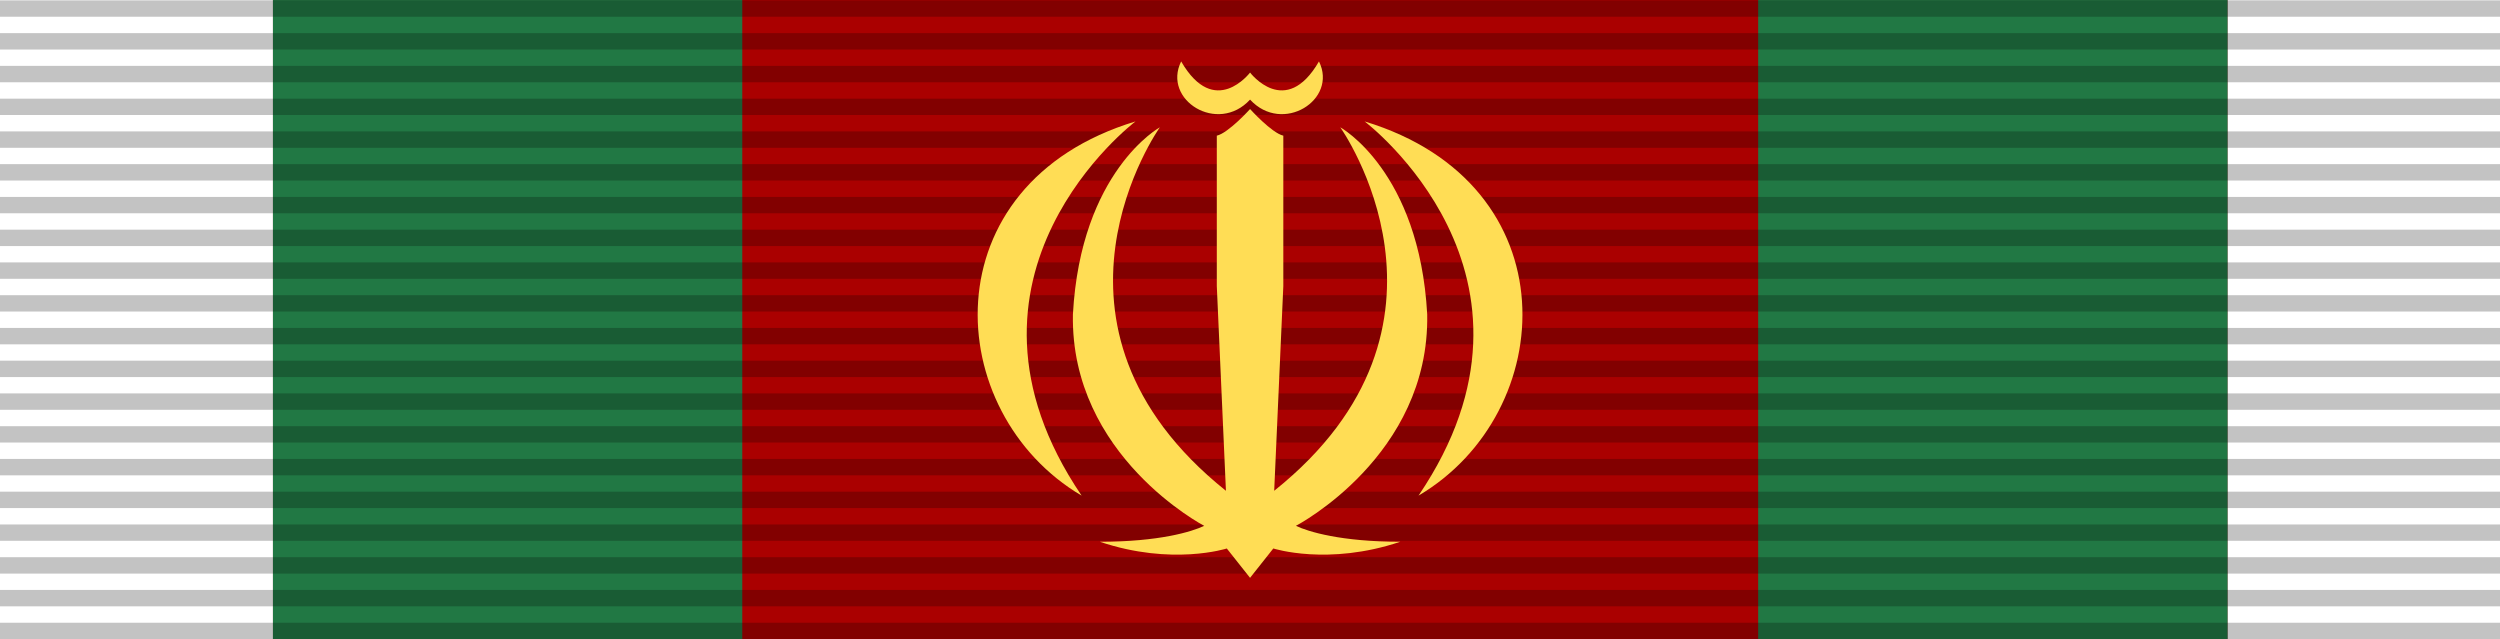
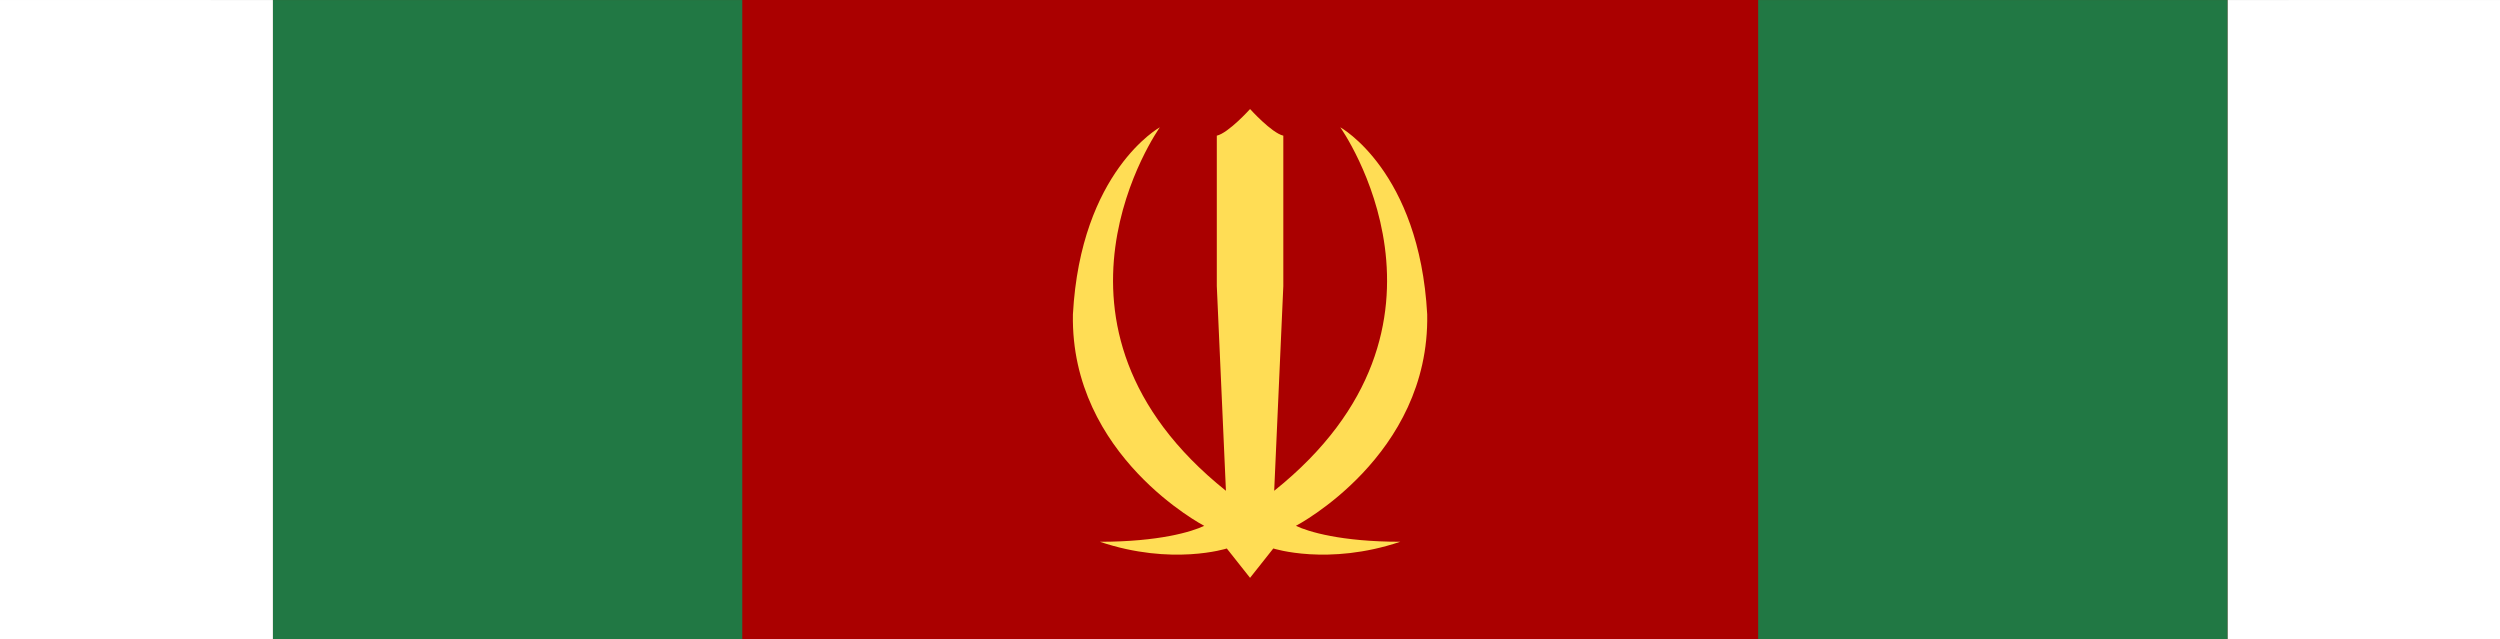
<svg xmlns="http://www.w3.org/2000/svg" xmlns:ns1="http://www.inkscape.org/namespaces/inkscape" xmlns:ns2="http://sodipodi.sourceforge.net/DTD/sodipodi-0.dtd" width="1449.441mm" height="370.547mm" viewBox="0 0 5135.815 1312.962" id="svg4718" version="1.1" ns1:version="0.92.3 (2405546, 2018-03-11)" ns2:docname="IRIA_Courage_Ribbon.svg" ns1:export-filename="D:\Dropbox\Military Logos (PNG)\Lents\Military\Sarparasti\IRIA_Supervision_Ribbon.png" ns1:export-xdpi="7.2800002" ns1:export-ydpi="7.2800002">
  <rect x="0" y="0" width="5135.815" height="1312.962" fill="#333333" stroke="none" />
  <defs id="defs4720">
    <radialGradient gradientUnits="userSpaceOnUse" r="7.984" cy="488.223" cx="265.41" id="radialGradient6472">
      <stop id="stop6474" style="stop-color:#f9cca5;stop-opacity:1" offset="0.118" />
      <stop id="stop6476" style="stop-color:#f0c39a;stop-opacity:1" offset="0.118" />
      <stop id="stop6478" style="stop-color:#d9aa7e;stop-opacity:1" offset="0.28" />
      <stop id="stop6480" style="stop-color:#d1a276;stop-opacity:1" offset="0.47" />
      <stop id="stop6482" style="stop-color:#bc8a59;stop-opacity:1" offset="0.683" />
      <stop id="stop6484" style="stop-color:#b78351;stop-opacity:1" offset="0.91" />
      <stop id="stop6486" style="stop-color:#aa7740;stop-opacity:1" offset="1" />
    </radialGradient>
    <radialGradient gradientUnits="userSpaceOnUse" r="7.984" cy="488.223" cx="265.41" id="radialGradient5326">
      <stop id="stop5328" style="stop-color:#f9cca5;stop-opacity:1" offset="0.118" />
      <stop id="stop5330" style="stop-color:#f0c39a;stop-opacity:1" offset="0.118" />
      <stop id="stop5332" style="stop-color:#d9aa7e;stop-opacity:1" offset="0.28" />
      <stop id="stop5334" style="stop-color:#d1a276;stop-opacity:1" offset="0.47" />
      <stop id="stop5336" style="stop-color:#bc8a59;stop-opacity:1" offset="0.683" />
      <stop id="stop5338" style="stop-color:#b78351;stop-opacity:1" offset="0.91" />
      <stop id="stop5340" style="stop-color:#aa7740;stop-opacity:1" offset="1" />
    </radialGradient>
    <radialGradient gradientUnits="userSpaceOnUse" r="7.984" cy="488.223" cx="265.41" id="radialGradient5343">
      <stop id="stop5345" style="stop-color:#f9cca5;stop-opacity:1" offset="0.118" />
      <stop id="stop5347" style="stop-color:#f0c39a;stop-opacity:1" offset="0.118" />
      <stop id="stop5349" style="stop-color:#d9aa7e;stop-opacity:1" offset="0.28" />
      <stop id="stop5351" style="stop-color:#d1a276;stop-opacity:1" offset="0.47" />
      <stop id="stop5353" style="stop-color:#bc8a59;stop-opacity:1" offset="0.683" />
      <stop id="stop5355" style="stop-color:#b78351;stop-opacity:1" offset="0.91" />
      <stop id="stop5357" style="stop-color:#aa7740;stop-opacity:1" offset="1" />
    </radialGradient>
    <radialGradient gradientUnits="userSpaceOnUse" r="7.984" cy="488.223" cx="265.41" id="radialGradient5360">
      <stop id="stop5362" style="stop-color:#f9cca5;stop-opacity:1" offset="0.118" />
      <stop id="stop5364" style="stop-color:#f0c39a;stop-opacity:1" offset="0.118" />
      <stop id="stop5366" style="stop-color:#d9aa7e;stop-opacity:1" offset="0.28" />
      <stop id="stop5368" style="stop-color:#d1a276;stop-opacity:1" offset="0.47" />
      <stop id="stop5370" style="stop-color:#bc8a59;stop-opacity:1" offset="0.683" />
      <stop id="stop5372" style="stop-color:#b78351;stop-opacity:1" offset="0.91" />
      <stop id="stop5374" style="stop-color:#aa7740;stop-opacity:1" offset="1" />
    </radialGradient>
    <radialGradient gradientUnits="userSpaceOnUse" r="7.984" cy="488.223" cx="265.41" id="radialGradient5377">
      <stop id="stop5379" style="stop-color:#f9cca5;stop-opacity:1" offset="0.118" />
      <stop id="stop5381" style="stop-color:#f0c39a;stop-opacity:1" offset="0.118" />
      <stop id="stop5383" style="stop-color:#d9aa7e;stop-opacity:1" offset="0.28" />
      <stop id="stop5385" style="stop-color:#d1a276;stop-opacity:1" offset="0.47" />
      <stop id="stop5387" style="stop-color:#bc8a59;stop-opacity:1" offset="0.683" />
      <stop id="stop5389" style="stop-color:#b78351;stop-opacity:1" offset="0.91" />
      <stop id="stop5391" style="stop-color:#aa7740;stop-opacity:1" offset="1" />
    </radialGradient>
    <radialGradient gradientUnits="userSpaceOnUse" r="7.984" cy="488.223" cx="265.41" id="radialGradient5394">
      <stop id="stop5396" style="stop-color:#f9cca5;stop-opacity:1" offset="0.118" />
      <stop id="stop5398" style="stop-color:#f0c39a;stop-opacity:1" offset="0.118" />
      <stop id="stop5400" style="stop-color:#d9aa7e;stop-opacity:1" offset="0.28" />
      <stop id="stop5402" style="stop-color:#d1a276;stop-opacity:1" offset="0.47" />
      <stop id="stop5404" style="stop-color:#bc8a59;stop-opacity:1" offset="0.683" />
      <stop id="stop5406" style="stop-color:#b78351;stop-opacity:1" offset="0.91" />
      <stop id="stop5408" style="stop-color:#aa7740;stop-opacity:1" offset="1" />
    </radialGradient>
    <radialGradient gradientUnits="userSpaceOnUse" r="7.984" cy="488.223" cx="265.41" id="radialGradient5411">
      <stop id="stop5413" style="stop-color:#f9cca5;stop-opacity:1" offset="0.118" />
      <stop id="stop5415" style="stop-color:#f0c39a;stop-opacity:1" offset="0.118" />
      <stop id="stop5417" style="stop-color:#d9aa7e;stop-opacity:1" offset="0.28" />
      <stop id="stop5419" style="stop-color:#d1a276;stop-opacity:1" offset="0.47" />
      <stop id="stop5421" style="stop-color:#bc8a59;stop-opacity:1" offset="0.683" />
      <stop id="stop5423" style="stop-color:#b78351;stop-opacity:1" offset="0.91" />
      <stop id="stop5425" style="stop-color:#aa7740;stop-opacity:1" offset="1" />
    </radialGradient>
    <radialGradient gradientUnits="userSpaceOnUse" r="7.984" cy="488.223" cx="265.41" id="radialGradient5428">
      <stop id="stop5430" style="stop-color:#f9cca5;stop-opacity:1" offset="0.118" />
      <stop id="stop5432" style="stop-color:#f0c39a;stop-opacity:1" offset="0.118" />
      <stop id="stop5434" style="stop-color:#d9aa7e;stop-opacity:1" offset="0.28" />
      <stop id="stop5436" style="stop-color:#d1a276;stop-opacity:1" offset="0.47" />
      <stop id="stop5438" style="stop-color:#bc8a59;stop-opacity:1" offset="0.683" />
      <stop id="stop5440" style="stop-color:#b78351;stop-opacity:1" offset="0.91" />
      <stop id="stop5442" style="stop-color:#aa7740;stop-opacity:1" offset="1" />
    </radialGradient>
    <radialGradient gradientUnits="userSpaceOnUse" r="7.984" cy="488.223" cx="265.41" id="radialGradient6472-7">
      <stop id="stop6474-6" style="stop-color:#f9cca5;stop-opacity:1" offset="0.118" />
      <stop id="stop6476-0" style="stop-color:#f0c39a;stop-opacity:1" offset="0.118" />
      <stop id="stop6478-2" style="stop-color:#d9aa7e;stop-opacity:1" offset="0.28" />
      <stop id="stop6480-2" style="stop-color:#d1a276;stop-opacity:1" offset="0.47" />
      <stop id="stop6482-5" style="stop-color:#bc8a59;stop-opacity:1" offset="0.683" />
      <stop id="stop6484-3" style="stop-color:#b78351;stop-opacity:1" offset="0.91" />
      <stop id="stop6486-3" style="stop-color:#aa7740;stop-opacity:1" offset="1" />
    </radialGradient>
    <radialGradient gradientUnits="userSpaceOnUse" r="7.984" cy="488.223" cx="265.41" id="radialGradient5673">
      <stop id="stop5675" style="stop-color:#f9cca5;stop-opacity:1" offset="0.118" />
      <stop id="stop5677" style="stop-color:#f0c39a;stop-opacity:1" offset="0.118" />
      <stop id="stop5679" style="stop-color:#d9aa7e;stop-opacity:1" offset="0.28" />
      <stop id="stop5681" style="stop-color:#d1a276;stop-opacity:1" offset="0.47" />
      <stop id="stop5683" style="stop-color:#bc8a59;stop-opacity:1" offset="0.683" />
      <stop id="stop5685" style="stop-color:#b78351;stop-opacity:1" offset="0.91" />
      <stop id="stop5687" style="stop-color:#aa7740;stop-opacity:1" offset="1" />
    </radialGradient>
    <radialGradient gradientUnits="userSpaceOnUse" r="7.984" cy="488.223" cx="265.41" id="radialGradient5690">
      <stop id="stop5692" style="stop-color:#f9cca5;stop-opacity:1" offset="0.118" />
      <stop id="stop5694" style="stop-color:#f0c39a;stop-opacity:1" offset="0.118" />
      <stop id="stop5696" style="stop-color:#d9aa7e;stop-opacity:1" offset="0.28" />
      <stop id="stop5698" style="stop-color:#d1a276;stop-opacity:1" offset="0.47" />
      <stop id="stop5700" style="stop-color:#bc8a59;stop-opacity:1" offset="0.683" />
      <stop id="stop5702" style="stop-color:#b78351;stop-opacity:1" offset="0.91" />
      <stop id="stop5704" style="stop-color:#aa7740;stop-opacity:1" offset="1" />
    </radialGradient>
    <radialGradient gradientUnits="userSpaceOnUse" r="7.984" cy="488.223" cx="265.41" id="radialGradient5707">
      <stop id="stop5709" style="stop-color:#f9cca5;stop-opacity:1" offset="0.118" />
      <stop id="stop5711" style="stop-color:#f0c39a;stop-opacity:1" offset="0.118" />
      <stop id="stop5713" style="stop-color:#d9aa7e;stop-opacity:1" offset="0.28" />
      <stop id="stop5715" style="stop-color:#d1a276;stop-opacity:1" offset="0.47" />
      <stop id="stop5717" style="stop-color:#bc8a59;stop-opacity:1" offset="0.683" />
      <stop id="stop5719" style="stop-color:#b78351;stop-opacity:1" offset="0.91" />
      <stop id="stop5721" style="stop-color:#aa7740;stop-opacity:1" offset="1" />
    </radialGradient>
    <radialGradient gradientUnits="userSpaceOnUse" r="7.984" cy="488.223" cx="265.41" id="radialGradient5724">
      <stop id="stop5726" style="stop-color:#f9cca5;stop-opacity:1" offset="0.118" />
      <stop id="stop5728" style="stop-color:#f0c39a;stop-opacity:1" offset="0.118" />
      <stop id="stop5730" style="stop-color:#d9aa7e;stop-opacity:1" offset="0.28" />
      <stop id="stop5732" style="stop-color:#d1a276;stop-opacity:1" offset="0.47" />
      <stop id="stop5734" style="stop-color:#bc8a59;stop-opacity:1" offset="0.683" />
      <stop id="stop5736" style="stop-color:#b78351;stop-opacity:1" offset="0.91" />
      <stop id="stop5738" style="stop-color:#aa7740;stop-opacity:1" offset="1" />
    </radialGradient>
    <radialGradient gradientUnits="userSpaceOnUse" r="7.984" cy="488.223" cx="265.41" id="radialGradient5741">
      <stop id="stop5743" style="stop-color:#f9cca5;stop-opacity:1" offset="0.118" />
      <stop id="stop5745" style="stop-color:#f0c39a;stop-opacity:1" offset="0.118" />
      <stop id="stop5747" style="stop-color:#d9aa7e;stop-opacity:1" offset="0.28" />
      <stop id="stop5749" style="stop-color:#d1a276;stop-opacity:1" offset="0.47" />
      <stop id="stop5751" style="stop-color:#bc8a59;stop-opacity:1" offset="0.683" />
      <stop id="stop5753" style="stop-color:#b78351;stop-opacity:1" offset="0.91" />
      <stop id="stop5755" style="stop-color:#aa7740;stop-opacity:1" offset="1" />
    </radialGradient>
    <radialGradient gradientUnits="userSpaceOnUse" r="7.984" cy="488.223" cx="265.41" id="radialGradient5758">
      <stop id="stop5760" style="stop-color:#f9cca5;stop-opacity:1" offset="0.118" />
      <stop id="stop5762" style="stop-color:#f0c39a;stop-opacity:1" offset="0.118" />
      <stop id="stop5764" style="stop-color:#d9aa7e;stop-opacity:1" offset="0.28" />
      <stop id="stop5766" style="stop-color:#d1a276;stop-opacity:1" offset="0.47" />
      <stop id="stop5768" style="stop-color:#bc8a59;stop-opacity:1" offset="0.683" />
      <stop id="stop5770" style="stop-color:#b78351;stop-opacity:1" offset="0.91" />
      <stop id="stop5772" style="stop-color:#aa7740;stop-opacity:1" offset="1" />
    </radialGradient>
    <radialGradient gradientUnits="userSpaceOnUse" r="7.984" cy="488.223" cx="265.41" id="radialGradient5775">
      <stop id="stop5777" style="stop-color:#f9cca5;stop-opacity:1" offset="0.118" />
      <stop id="stop5779" style="stop-color:#f0c39a;stop-opacity:1" offset="0.118" />
      <stop id="stop5781" style="stop-color:#d9aa7e;stop-opacity:1" offset="0.28" />
      <stop id="stop5783" style="stop-color:#d1a276;stop-opacity:1" offset="0.47" />
      <stop id="stop5785" style="stop-color:#bc8a59;stop-opacity:1" offset="0.683" />
      <stop id="stop5787" style="stop-color:#b78351;stop-opacity:1" offset="0.91" />
      <stop id="stop5789" style="stop-color:#aa7740;stop-opacity:1" offset="1" />
    </radialGradient>
    <radialGradient gradientUnits="userSpaceOnUse" r="7.984" cy="488.223" cx="265.41" id="radialGradient6472-9">
      <stop id="stop6474-0" style="stop-color:#f9cca5;stop-opacity:1" offset="0.118" />
      <stop id="stop6476-1" style="stop-color:#f0c39a;stop-opacity:1" offset="0.118" />
      <stop id="stop6478-0" style="stop-color:#d9aa7e;stop-opacity:1" offset="0.28" />
      <stop id="stop6480-21" style="stop-color:#d1a276;stop-opacity:1" offset="0.47" />
      <stop id="stop6482-8" style="stop-color:#bc8a59;stop-opacity:1" offset="0.683" />
      <stop id="stop6484-0" style="stop-color:#b78351;stop-opacity:1" offset="0.91" />
      <stop id="stop6486-4" style="stop-color:#aa7740;stop-opacity:1" offset="1" />
    </radialGradient>
    <radialGradient gradientUnits="userSpaceOnUse" r="7.984" cy="488.223" cx="265.41" id="radialGradient6964">
      <stop id="stop6966" style="stop-color:#f9cca5;stop-opacity:1" offset="0.118" />
      <stop id="stop6968" style="stop-color:#f0c39a;stop-opacity:1" offset="0.118" />
      <stop id="stop6970" style="stop-color:#d9aa7e;stop-opacity:1" offset="0.28" />
      <stop id="stop6972" style="stop-color:#d1a276;stop-opacity:1" offset="0.47" />
      <stop id="stop6974" style="stop-color:#bc8a59;stop-opacity:1" offset="0.683" />
      <stop id="stop6976" style="stop-color:#b78351;stop-opacity:1" offset="0.91" />
      <stop id="stop6978" style="stop-color:#aa7740;stop-opacity:1" offset="1" />
    </radialGradient>
    <radialGradient gradientUnits="userSpaceOnUse" r="7.984" cy="488.223" cx="265.41" id="radialGradient6981">
      <stop id="stop6983" style="stop-color:#f9cca5;stop-opacity:1" offset="0.118" />
      <stop id="stop6985" style="stop-color:#f0c39a;stop-opacity:1" offset="0.118" />
      <stop id="stop6987" style="stop-color:#d9aa7e;stop-opacity:1" offset="0.28" />
      <stop id="stop6989" style="stop-color:#d1a276;stop-opacity:1" offset="0.47" />
      <stop id="stop6991" style="stop-color:#bc8a59;stop-opacity:1" offset="0.683" />
      <stop id="stop6993" style="stop-color:#b78351;stop-opacity:1" offset="0.91" />
      <stop id="stop6995" style="stop-color:#aa7740;stop-opacity:1" offset="1" />
    </radialGradient>
    <radialGradient gradientUnits="userSpaceOnUse" r="7.984" cy="488.223" cx="265.41" id="radialGradient6998">
      <stop id="stop7000" style="stop-color:#f9cca5;stop-opacity:1" offset="0.118" />
      <stop id="stop7002" style="stop-color:#f0c39a;stop-opacity:1" offset="0.118" />
      <stop id="stop7004" style="stop-color:#d9aa7e;stop-opacity:1" offset="0.28" />
      <stop id="stop7006" style="stop-color:#d1a276;stop-opacity:1" offset="0.47" />
      <stop id="stop7008" style="stop-color:#bc8a59;stop-opacity:1" offset="0.683" />
      <stop id="stop7010" style="stop-color:#b78351;stop-opacity:1" offset="0.91" />
      <stop id="stop7012" style="stop-color:#aa7740;stop-opacity:1" offset="1" />
    </radialGradient>
    <radialGradient gradientUnits="userSpaceOnUse" r="7.984" cy="488.223" cx="265.41" id="radialGradient7015">
      <stop id="stop7017" style="stop-color:#f9cca5;stop-opacity:1" offset="0.118" />
      <stop id="stop7019" style="stop-color:#f0c39a;stop-opacity:1" offset="0.118" />
      <stop id="stop7021" style="stop-color:#d9aa7e;stop-opacity:1" offset="0.28" />
      <stop id="stop7023" style="stop-color:#d1a276;stop-opacity:1" offset="0.47" />
      <stop id="stop7025" style="stop-color:#bc8a59;stop-opacity:1" offset="0.683" />
      <stop id="stop7027" style="stop-color:#b78351;stop-opacity:1" offset="0.91" />
      <stop id="stop7029" style="stop-color:#aa7740;stop-opacity:1" offset="1" />
    </radialGradient>
    <radialGradient gradientUnits="userSpaceOnUse" r="7.984" cy="488.223" cx="265.41" id="radialGradient7032">
      <stop id="stop7034" style="stop-color:#f9cca5;stop-opacity:1" offset="0.118" />
      <stop id="stop7036" style="stop-color:#f0c39a;stop-opacity:1" offset="0.118" />
      <stop id="stop7038" style="stop-color:#d9aa7e;stop-opacity:1" offset="0.28" />
      <stop id="stop7040" style="stop-color:#d1a276;stop-opacity:1" offset="0.47" />
      <stop id="stop7042" style="stop-color:#bc8a59;stop-opacity:1" offset="0.683" />
      <stop id="stop7044" style="stop-color:#b78351;stop-opacity:1" offset="0.91" />
      <stop id="stop7046" style="stop-color:#aa7740;stop-opacity:1" offset="1" />
    </radialGradient>
    <radialGradient gradientUnits="userSpaceOnUse" r="7.984" cy="488.223" cx="265.41" id="radialGradient7049">
      <stop id="stop7051" style="stop-color:#f9cca5;stop-opacity:1" offset="0.118" />
      <stop id="stop7053" style="stop-color:#f0c39a;stop-opacity:1" offset="0.118" />
      <stop id="stop7055" style="stop-color:#d9aa7e;stop-opacity:1" offset="0.28" />
      <stop id="stop7057" style="stop-color:#d1a276;stop-opacity:1" offset="0.47" />
      <stop id="stop7059" style="stop-color:#bc8a59;stop-opacity:1" offset="0.683" />
      <stop id="stop7061" style="stop-color:#b78351;stop-opacity:1" offset="0.91" />
      <stop id="stop7063" style="stop-color:#aa7740;stop-opacity:1" offset="1" />
    </radialGradient>
    <radialGradient gradientUnits="userSpaceOnUse" r="7.984" cy="488.223" cx="265.41" id="radialGradient7066">
      <stop id="stop7068" style="stop-color:#f9cca5;stop-opacity:1" offset="0.118" />
      <stop id="stop7070" style="stop-color:#f0c39a;stop-opacity:1" offset="0.118" />
      <stop id="stop7072" style="stop-color:#d9aa7e;stop-opacity:1" offset="0.28" />
      <stop id="stop7074" style="stop-color:#d1a276;stop-opacity:1" offset="0.47" />
      <stop id="stop7076" style="stop-color:#bc8a59;stop-opacity:1" offset="0.683" />
      <stop id="stop7078" style="stop-color:#b78351;stop-opacity:1" offset="0.91" />
      <stop id="stop7080" style="stop-color:#aa7740;stop-opacity:1" offset="1" />
    </radialGradient>
    <radialGradient gradientUnits="userSpaceOnUse" r="7.984" cy="488.223" cx="265.41" id="radialGradient6472-8">
      <stop id="stop6474-9" style="stop-color:#f9cca5;stop-opacity:1" offset="0.118" />
      <stop id="stop6476-5" style="stop-color:#f0c39a;stop-opacity:1" offset="0.118" />
      <stop id="stop6478-6" style="stop-color:#d9aa7e;stop-opacity:1" offset="0.28" />
      <stop id="stop6480-0" style="stop-color:#d1a276;stop-opacity:1" offset="0.47" />
      <stop id="stop6482-82" style="stop-color:#bc8a59;stop-opacity:1" offset="0.683" />
      <stop id="stop6484-7" style="stop-color:#b78351;stop-opacity:1" offset="0.91" />
      <stop id="stop6486-5" style="stop-color:#aa7740;stop-opacity:1" offset="1" />
    </radialGradient>
    <radialGradient gradientUnits="userSpaceOnUse" r="7.984" cy="488.223" cx="265.41" id="radialGradient7449">
      <stop id="stop7451" style="stop-color:#f9cca5;stop-opacity:1" offset="0.118" />
      <stop id="stop7453" style="stop-color:#f0c39a;stop-opacity:1" offset="0.118" />
      <stop id="stop7455" style="stop-color:#d9aa7e;stop-opacity:1" offset="0.28" />
      <stop id="stop7457" style="stop-color:#d1a276;stop-opacity:1" offset="0.47" />
      <stop id="stop7459" style="stop-color:#bc8a59;stop-opacity:1" offset="0.683" />
      <stop id="stop7461" style="stop-color:#b78351;stop-opacity:1" offset="0.91" />
      <stop id="stop7463" style="stop-color:#aa7740;stop-opacity:1" offset="1" />
    </radialGradient>
    <radialGradient gradientUnits="userSpaceOnUse" r="7.984" cy="488.223" cx="265.41" id="radialGradient7466">
      <stop id="stop7468" style="stop-color:#f9cca5;stop-opacity:1" offset="0.118" />
      <stop id="stop7470" style="stop-color:#f0c39a;stop-opacity:1" offset="0.118" />
      <stop id="stop7472" style="stop-color:#d9aa7e;stop-opacity:1" offset="0.28" />
      <stop id="stop7474" style="stop-color:#d1a276;stop-opacity:1" offset="0.47" />
      <stop id="stop7476" style="stop-color:#bc8a59;stop-opacity:1" offset="0.683" />
      <stop id="stop7478" style="stop-color:#b78351;stop-opacity:1" offset="0.91" />
      <stop id="stop7480" style="stop-color:#aa7740;stop-opacity:1" offset="1" />
    </radialGradient>
    <radialGradient gradientUnits="userSpaceOnUse" r="7.984" cy="488.223" cx="265.41" id="radialGradient7483">
      <stop id="stop7485" style="stop-color:#f9cca5;stop-opacity:1" offset="0.118" />
      <stop id="stop7487" style="stop-color:#f0c39a;stop-opacity:1" offset="0.118" />
      <stop id="stop7489" style="stop-color:#d9aa7e;stop-opacity:1" offset="0.28" />
      <stop id="stop7491" style="stop-color:#d1a276;stop-opacity:1" offset="0.47" />
      <stop id="stop7493" style="stop-color:#bc8a59;stop-opacity:1" offset="0.683" />
      <stop id="stop7495" style="stop-color:#b78351;stop-opacity:1" offset="0.91" />
      <stop id="stop7497" style="stop-color:#aa7740;stop-opacity:1" offset="1" />
    </radialGradient>
    <radialGradient gradientUnits="userSpaceOnUse" r="7.984" cy="488.223" cx="265.41" id="radialGradient7500">
      <stop id="stop7502" style="stop-color:#f9cca5;stop-opacity:1" offset="0.118" />
      <stop id="stop7504" style="stop-color:#f0c39a;stop-opacity:1" offset="0.118" />
      <stop id="stop7506" style="stop-color:#d9aa7e;stop-opacity:1" offset="0.28" />
      <stop id="stop7508" style="stop-color:#d1a276;stop-opacity:1" offset="0.47" />
      <stop id="stop7510" style="stop-color:#bc8a59;stop-opacity:1" offset="0.683" />
      <stop id="stop7512" style="stop-color:#b78351;stop-opacity:1" offset="0.91" />
      <stop id="stop7514" style="stop-color:#aa7740;stop-opacity:1" offset="1" />
    </radialGradient>
    <radialGradient gradientUnits="userSpaceOnUse" r="7.984" cy="488.223" cx="265.41" id="radialGradient7517">
      <stop id="stop7519" style="stop-color:#f9cca5;stop-opacity:1" offset="0.118" />
      <stop id="stop7521" style="stop-color:#f0c39a;stop-opacity:1" offset="0.118" />
      <stop id="stop7523" style="stop-color:#d9aa7e;stop-opacity:1" offset="0.28" />
      <stop id="stop7525" style="stop-color:#d1a276;stop-opacity:1" offset="0.47" />
      <stop id="stop7527" style="stop-color:#bc8a59;stop-opacity:1" offset="0.683" />
      <stop id="stop7529" style="stop-color:#b78351;stop-opacity:1" offset="0.91" />
      <stop id="stop7531" style="stop-color:#aa7740;stop-opacity:1" offset="1" />
    </radialGradient>
    <radialGradient gradientUnits="userSpaceOnUse" r="7.984" cy="488.223" cx="265.41" id="radialGradient7534">
      <stop id="stop7536" style="stop-color:#f9cca5;stop-opacity:1" offset="0.118" />
      <stop id="stop7538" style="stop-color:#f0c39a;stop-opacity:1" offset="0.118" />
      <stop id="stop7540" style="stop-color:#d9aa7e;stop-opacity:1" offset="0.28" />
      <stop id="stop7542" style="stop-color:#d1a276;stop-opacity:1" offset="0.47" />
      <stop id="stop7544" style="stop-color:#bc8a59;stop-opacity:1" offset="0.683" />
      <stop id="stop7546" style="stop-color:#b78351;stop-opacity:1" offset="0.91" />
      <stop id="stop7548" style="stop-color:#aa7740;stop-opacity:1" offset="1" />
    </radialGradient>
    <radialGradient gradientUnits="userSpaceOnUse" r="7.984" cy="488.223" cx="265.41" id="radialGradient7551">
      <stop id="stop7553" style="stop-color:#f9cca5;stop-opacity:1" offset="0.118" />
      <stop id="stop7555" style="stop-color:#f0c39a;stop-opacity:1" offset="0.118" />
      <stop id="stop7557" style="stop-color:#d9aa7e;stop-opacity:1" offset="0.28" />
      <stop id="stop7559" style="stop-color:#d1a276;stop-opacity:1" offset="0.47" />
      <stop id="stop7561" style="stop-color:#bc8a59;stop-opacity:1" offset="0.683" />
      <stop id="stop7563" style="stop-color:#b78351;stop-opacity:1" offset="0.91" />
      <stop id="stop7565" style="stop-color:#aa7740;stop-opacity:1" offset="1" />
    </radialGradient>
    <radialGradient gradientUnits="userSpaceOnUse" r="7.984" cy="488.223" cx="265.41" id="radialGradient6472-4">
      <stop id="stop6474-5" style="stop-color:#f9cca5;stop-opacity:1" offset="0.118" />
      <stop id="stop6476-4" style="stop-color:#f0c39a;stop-opacity:1" offset="0.118" />
      <stop id="stop6478-66" style="stop-color:#d9aa7e;stop-opacity:1" offset="0.28" />
      <stop id="stop6480-04" style="stop-color:#d1a276;stop-opacity:1" offset="0.47" />
      <stop id="stop6482-4" style="stop-color:#bc8a59;stop-opacity:1" offset="0.683" />
      <stop id="stop6484-36" style="stop-color:#b78351;stop-opacity:1" offset="0.91" />
      <stop id="stop6486-39" style="stop-color:#aa7740;stop-opacity:1" offset="1" />
    </radialGradient>
    <radialGradient gradientUnits="userSpaceOnUse" r="7.984" cy="488.223" cx="265.41" id="radialGradient7790">
      <stop id="stop7792" style="stop-color:#f9cca5;stop-opacity:1" offset="0.118" />
      <stop id="stop7794" style="stop-color:#f0c39a;stop-opacity:1" offset="0.118" />
      <stop id="stop7796" style="stop-color:#d9aa7e;stop-opacity:1" offset="0.28" />
      <stop id="stop7798" style="stop-color:#d1a276;stop-opacity:1" offset="0.47" />
      <stop id="stop7800" style="stop-color:#bc8a59;stop-opacity:1" offset="0.683" />
      <stop id="stop7802" style="stop-color:#b78351;stop-opacity:1" offset="0.91" />
      <stop id="stop7804" style="stop-color:#aa7740;stop-opacity:1" offset="1" />
    </radialGradient>
    <radialGradient gradientUnits="userSpaceOnUse" r="7.984" cy="488.223" cx="265.41" id="radialGradient7807">
      <stop id="stop7809" style="stop-color:#f9cca5;stop-opacity:1" offset="0.118" />
      <stop id="stop7811" style="stop-color:#f0c39a;stop-opacity:1" offset="0.118" />
      <stop id="stop7813" style="stop-color:#d9aa7e;stop-opacity:1" offset="0.28" />
      <stop id="stop7815" style="stop-color:#d1a276;stop-opacity:1" offset="0.47" />
      <stop id="stop7817" style="stop-color:#bc8a59;stop-opacity:1" offset="0.683" />
      <stop id="stop7819" style="stop-color:#b78351;stop-opacity:1" offset="0.91" />
      <stop id="stop7821" style="stop-color:#aa7740;stop-opacity:1" offset="1" />
    </radialGradient>
    <radialGradient gradientUnits="userSpaceOnUse" r="7.984" cy="488.223" cx="265.41" id="radialGradient7824">
      <stop id="stop7826" style="stop-color:#f9cca5;stop-opacity:1" offset="0.118" />
      <stop id="stop7828" style="stop-color:#f0c39a;stop-opacity:1" offset="0.118" />
      <stop id="stop7830" style="stop-color:#d9aa7e;stop-opacity:1" offset="0.28" />
      <stop id="stop7832" style="stop-color:#d1a276;stop-opacity:1" offset="0.47" />
      <stop id="stop7834" style="stop-color:#bc8a59;stop-opacity:1" offset="0.683" />
      <stop id="stop7836" style="stop-color:#b78351;stop-opacity:1" offset="0.91" />
      <stop id="stop7838" style="stop-color:#aa7740;stop-opacity:1" offset="1" />
    </radialGradient>
    <radialGradient gradientUnits="userSpaceOnUse" r="7.984" cy="488.223" cx="265.41" id="radialGradient7841">
      <stop id="stop7843" style="stop-color:#f9cca5;stop-opacity:1" offset="0.118" />
      <stop id="stop7845" style="stop-color:#f0c39a;stop-opacity:1" offset="0.118" />
      <stop id="stop7847" style="stop-color:#d9aa7e;stop-opacity:1" offset="0.28" />
      <stop id="stop7849" style="stop-color:#d1a276;stop-opacity:1" offset="0.47" />
      <stop id="stop7851" style="stop-color:#bc8a59;stop-opacity:1" offset="0.683" />
      <stop id="stop7853" style="stop-color:#b78351;stop-opacity:1" offset="0.91" />
      <stop id="stop7855" style="stop-color:#aa7740;stop-opacity:1" offset="1" />
    </radialGradient>
    <radialGradient gradientUnits="userSpaceOnUse" r="7.984" cy="488.223" cx="265.41" id="radialGradient7858">
      <stop id="stop7860" style="stop-color:#f9cca5;stop-opacity:1" offset="0.118" />
      <stop id="stop7862" style="stop-color:#f0c39a;stop-opacity:1" offset="0.118" />
      <stop id="stop7864" style="stop-color:#d9aa7e;stop-opacity:1" offset="0.28" />
      <stop id="stop7866" style="stop-color:#d1a276;stop-opacity:1" offset="0.47" />
      <stop id="stop7868" style="stop-color:#bc8a59;stop-opacity:1" offset="0.683" />
      <stop id="stop7870" style="stop-color:#b78351;stop-opacity:1" offset="0.91" />
      <stop id="stop7872" style="stop-color:#aa7740;stop-opacity:1" offset="1" />
    </radialGradient>
    <radialGradient gradientUnits="userSpaceOnUse" r="7.984" cy="488.223" cx="265.41" id="radialGradient7875">
      <stop id="stop7877" style="stop-color:#f9cca5;stop-opacity:1" offset="0.118" />
      <stop id="stop7879" style="stop-color:#f0c39a;stop-opacity:1" offset="0.118" />
      <stop id="stop7881" style="stop-color:#d9aa7e;stop-opacity:1" offset="0.28" />
      <stop id="stop7883" style="stop-color:#d1a276;stop-opacity:1" offset="0.47" />
      <stop id="stop7885" style="stop-color:#bc8a59;stop-opacity:1" offset="0.683" />
      <stop id="stop7887" style="stop-color:#b78351;stop-opacity:1" offset="0.91" />
      <stop id="stop7889" style="stop-color:#aa7740;stop-opacity:1" offset="1" />
    </radialGradient>
    <radialGradient gradientUnits="userSpaceOnUse" r="7.984" cy="488.223" cx="265.41" id="radialGradient7892">
      <stop id="stop7894" style="stop-color:#f9cca5;stop-opacity:1" offset="0.118" />
      <stop id="stop7896" style="stop-color:#f0c39a;stop-opacity:1" offset="0.118" />
      <stop id="stop7898" style="stop-color:#d9aa7e;stop-opacity:1" offset="0.28" />
      <stop id="stop7900" style="stop-color:#d1a276;stop-opacity:1" offset="0.47" />
      <stop id="stop7902" style="stop-color:#bc8a59;stop-opacity:1" offset="0.683" />
      <stop id="stop7904" style="stop-color:#b78351;stop-opacity:1" offset="0.91" />
      <stop id="stop7906" style="stop-color:#aa7740;stop-opacity:1" offset="1" />
    </radialGradient>
    <radialGradient gradientUnits="userSpaceOnUse" r="7.984" cy="488.223" cx="265.41" id="radialGradient6472-6">
      <stop id="stop6474-2" style="stop-color:#f9cca5;stop-opacity:1" offset="0.118" />
      <stop id="stop6476-6" style="stop-color:#f0c39a;stop-opacity:1" offset="0.118" />
      <stop id="stop6478-24" style="stop-color:#d9aa7e;stop-opacity:1" offset="0.28" />
      <stop id="stop6480-9" style="stop-color:#d1a276;stop-opacity:1" offset="0.47" />
      <stop id="stop6482-6" style="stop-color:#bc8a59;stop-opacity:1" offset="0.683" />
      <stop id="stop6484-6" style="stop-color:#b78351;stop-opacity:1" offset="0.91" />
      <stop id="stop6486-8" style="stop-color:#aa7740;stop-opacity:1" offset="1" />
    </radialGradient>
    <radialGradient gradientUnits="userSpaceOnUse" r="7.984" cy="488.223" cx="265.41" id="radialGradient8171">
      <stop id="stop8173" style="stop-color:#f9cca5;stop-opacity:1" offset="0.118" />
      <stop id="stop8175" style="stop-color:#f0c39a;stop-opacity:1" offset="0.118" />
      <stop id="stop8177" style="stop-color:#d9aa7e;stop-opacity:1" offset="0.28" />
      <stop id="stop8179" style="stop-color:#d1a276;stop-opacity:1" offset="0.47" />
      <stop id="stop8181" style="stop-color:#bc8a59;stop-opacity:1" offset="0.683" />
      <stop id="stop8183" style="stop-color:#b78351;stop-opacity:1" offset="0.91" />
      <stop id="stop8185" style="stop-color:#aa7740;stop-opacity:1" offset="1" />
    </radialGradient>
    <radialGradient gradientUnits="userSpaceOnUse" r="7.984" cy="488.223" cx="265.41" id="radialGradient8188">
      <stop id="stop8190" style="stop-color:#f9cca5;stop-opacity:1" offset="0.118" />
      <stop id="stop8192" style="stop-color:#f0c39a;stop-opacity:1" offset="0.118" />
      <stop id="stop8194" style="stop-color:#d9aa7e;stop-opacity:1" offset="0.28" />
      <stop id="stop8196" style="stop-color:#d1a276;stop-opacity:1" offset="0.47" />
      <stop id="stop8198" style="stop-color:#bc8a59;stop-opacity:1" offset="0.683" />
      <stop id="stop8200" style="stop-color:#b78351;stop-opacity:1" offset="0.91" />
      <stop id="stop8202" style="stop-color:#aa7740;stop-opacity:1" offset="1" />
    </radialGradient>
    <radialGradient gradientUnits="userSpaceOnUse" r="7.984" cy="488.223" cx="265.41" id="radialGradient8205">
      <stop id="stop8207" style="stop-color:#f9cca5;stop-opacity:1" offset="0.118" />
      <stop id="stop8209" style="stop-color:#f0c39a;stop-opacity:1" offset="0.118" />
      <stop id="stop8211" style="stop-color:#d9aa7e;stop-opacity:1" offset="0.28" />
      <stop id="stop8213" style="stop-color:#d1a276;stop-opacity:1" offset="0.47" />
      <stop id="stop8215" style="stop-color:#bc8a59;stop-opacity:1" offset="0.683" />
      <stop id="stop8217" style="stop-color:#b78351;stop-opacity:1" offset="0.91" />
      <stop id="stop8219" style="stop-color:#aa7740;stop-opacity:1" offset="1" />
    </radialGradient>
    <radialGradient gradientUnits="userSpaceOnUse" r="7.984" cy="488.223" cx="265.41" id="radialGradient8222">
      <stop id="stop8224" style="stop-color:#f9cca5;stop-opacity:1" offset="0.118" />
      <stop id="stop8226" style="stop-color:#f0c39a;stop-opacity:1" offset="0.118" />
      <stop id="stop8228" style="stop-color:#d9aa7e;stop-opacity:1" offset="0.28" />
      <stop id="stop8230" style="stop-color:#d1a276;stop-opacity:1" offset="0.47" />
      <stop id="stop8232" style="stop-color:#bc8a59;stop-opacity:1" offset="0.683" />
      <stop id="stop8234" style="stop-color:#b78351;stop-opacity:1" offset="0.91" />
      <stop id="stop8236" style="stop-color:#aa7740;stop-opacity:1" offset="1" />
    </radialGradient>
    <radialGradient gradientUnits="userSpaceOnUse" r="7.984" cy="488.223" cx="265.41" id="radialGradient8239">
      <stop id="stop8241" style="stop-color:#f9cca5;stop-opacity:1" offset="0.118" />
      <stop id="stop8243" style="stop-color:#f0c39a;stop-opacity:1" offset="0.118" />
      <stop id="stop8245" style="stop-color:#d9aa7e;stop-opacity:1" offset="0.28" />
      <stop id="stop8247" style="stop-color:#d1a276;stop-opacity:1" offset="0.47" />
      <stop id="stop8249" style="stop-color:#bc8a59;stop-opacity:1" offset="0.683" />
      <stop id="stop8251" style="stop-color:#b78351;stop-opacity:1" offset="0.91" />
      <stop id="stop8253" style="stop-color:#aa7740;stop-opacity:1" offset="1" />
    </radialGradient>
    <radialGradient gradientUnits="userSpaceOnUse" r="7.984" cy="488.223" cx="265.41" id="radialGradient8256">
      <stop id="stop8258" style="stop-color:#f9cca5;stop-opacity:1" offset="0.118" />
      <stop id="stop8260" style="stop-color:#f0c39a;stop-opacity:1" offset="0.118" />
      <stop id="stop8262" style="stop-color:#d9aa7e;stop-opacity:1" offset="0.28" />
      <stop id="stop8264" style="stop-color:#d1a276;stop-opacity:1" offset="0.47" />
      <stop id="stop8266" style="stop-color:#bc8a59;stop-opacity:1" offset="0.683" />
      <stop id="stop8268" style="stop-color:#b78351;stop-opacity:1" offset="0.91" />
      <stop id="stop8270" style="stop-color:#aa7740;stop-opacity:1" offset="1" />
    </radialGradient>
    <radialGradient gradientUnits="userSpaceOnUse" r="7.984" cy="488.223" cx="265.41" id="radialGradient8273">
      <stop id="stop8275" style="stop-color:#f9cca5;stop-opacity:1" offset="0.118" />
      <stop id="stop8277" style="stop-color:#f0c39a;stop-opacity:1" offset="0.118" />
      <stop id="stop8279" style="stop-color:#d9aa7e;stop-opacity:1" offset="0.28" />
      <stop id="stop8281" style="stop-color:#d1a276;stop-opacity:1" offset="0.47" />
      <stop id="stop8283" style="stop-color:#bc8a59;stop-opacity:1" offset="0.683" />
      <stop id="stop8285" style="stop-color:#b78351;stop-opacity:1" offset="0.91" />
      <stop id="stop8287" style="stop-color:#aa7740;stop-opacity:1" offset="1" />
    </radialGradient>
    <radialGradient gradientUnits="userSpaceOnUse" r="7.984" cy="488.223" cx="265.41" id="radialGradient6472-48">
      <stop id="stop6474-90" style="stop-color:#f9cca5;stop-opacity:1" offset="0.118" />
      <stop id="stop6476-8" style="stop-color:#f0c39a;stop-opacity:1" offset="0.118" />
      <stop id="stop6478-9" style="stop-color:#d9aa7e;stop-opacity:1" offset="0.28" />
      <stop id="stop6480-8" style="stop-color:#d1a276;stop-opacity:1" offset="0.47" />
      <stop id="stop6482-9" style="stop-color:#bc8a59;stop-opacity:1" offset="0.683" />
      <stop id="stop6484-8" style="stop-color:#b78351;stop-opacity:1" offset="0.91" />
      <stop id="stop6486-2" style="stop-color:#aa7740;stop-opacity:1" offset="1" />
    </radialGradient>
    <radialGradient gradientUnits="userSpaceOnUse" r="7.984" cy="488.223" cx="265.41" id="radialGradient8506">
      <stop id="stop8508" style="stop-color:#f9cca5;stop-opacity:1" offset="0.118" />
      <stop id="stop8510" style="stop-color:#f0c39a;stop-opacity:1" offset="0.118" />
      <stop id="stop8512" style="stop-color:#d9aa7e;stop-opacity:1" offset="0.28" />
      <stop id="stop8514" style="stop-color:#d1a276;stop-opacity:1" offset="0.47" />
      <stop id="stop8516" style="stop-color:#bc8a59;stop-opacity:1" offset="0.683" />
      <stop id="stop8518" style="stop-color:#b78351;stop-opacity:1" offset="0.91" />
      <stop id="stop8520" style="stop-color:#aa7740;stop-opacity:1" offset="1" />
    </radialGradient>
    <radialGradient gradientUnits="userSpaceOnUse" r="7.984" cy="488.223" cx="265.41" id="radialGradient8523">
      <stop id="stop8525" style="stop-color:#f9cca5;stop-opacity:1" offset="0.118" />
      <stop id="stop8527" style="stop-color:#f0c39a;stop-opacity:1" offset="0.118" />
      <stop id="stop8529" style="stop-color:#d9aa7e;stop-opacity:1" offset="0.28" />
      <stop id="stop8531" style="stop-color:#d1a276;stop-opacity:1" offset="0.47" />
      <stop id="stop8533" style="stop-color:#bc8a59;stop-opacity:1" offset="0.683" />
      <stop id="stop8535" style="stop-color:#b78351;stop-opacity:1" offset="0.91" />
      <stop id="stop8537" style="stop-color:#aa7740;stop-opacity:1" offset="1" />
    </radialGradient>
    <radialGradient gradientUnits="userSpaceOnUse" r="7.984" cy="488.223" cx="265.41" id="radialGradient8540">
      <stop id="stop8542" style="stop-color:#f9cca5;stop-opacity:1" offset="0.118" />
      <stop id="stop8544" style="stop-color:#f0c39a;stop-opacity:1" offset="0.118" />
      <stop id="stop8546" style="stop-color:#d9aa7e;stop-opacity:1" offset="0.28" />
      <stop id="stop8548" style="stop-color:#d1a276;stop-opacity:1" offset="0.47" />
      <stop id="stop8550" style="stop-color:#bc8a59;stop-opacity:1" offset="0.683" />
      <stop id="stop8552" style="stop-color:#b78351;stop-opacity:1" offset="0.91" />
      <stop id="stop8554" style="stop-color:#aa7740;stop-opacity:1" offset="1" />
    </radialGradient>
    <radialGradient gradientUnits="userSpaceOnUse" r="7.984" cy="488.223" cx="265.41" id="radialGradient8557">
      <stop id="stop8559" style="stop-color:#f9cca5;stop-opacity:1" offset="0.118" />
      <stop id="stop8561" style="stop-color:#f0c39a;stop-opacity:1" offset="0.118" />
      <stop id="stop8563" style="stop-color:#d9aa7e;stop-opacity:1" offset="0.28" />
      <stop id="stop8565" style="stop-color:#d1a276;stop-opacity:1" offset="0.47" />
      <stop id="stop8567" style="stop-color:#bc8a59;stop-opacity:1" offset="0.683" />
      <stop id="stop8569" style="stop-color:#b78351;stop-opacity:1" offset="0.91" />
      <stop id="stop8571" style="stop-color:#aa7740;stop-opacity:1" offset="1" />
    </radialGradient>
    <radialGradient gradientUnits="userSpaceOnUse" r="7.984" cy="488.223" cx="265.41" id="radialGradient8574">
      <stop id="stop8576" style="stop-color:#f9cca5;stop-opacity:1" offset="0.118" />
      <stop id="stop8578" style="stop-color:#f0c39a;stop-opacity:1" offset="0.118" />
      <stop id="stop8580" style="stop-color:#d9aa7e;stop-opacity:1" offset="0.28" />
      <stop id="stop8582" style="stop-color:#d1a276;stop-opacity:1" offset="0.47" />
      <stop id="stop8584" style="stop-color:#bc8a59;stop-opacity:1" offset="0.683" />
      <stop id="stop8586" style="stop-color:#b78351;stop-opacity:1" offset="0.91" />
      <stop id="stop8588" style="stop-color:#aa7740;stop-opacity:1" offset="1" />
    </radialGradient>
    <radialGradient gradientUnits="userSpaceOnUse" r="7.984" cy="488.223" cx="265.41" id="radialGradient8591">
      <stop id="stop8593" style="stop-color:#f9cca5;stop-opacity:1" offset="0.118" />
      <stop id="stop8595" style="stop-color:#f0c39a;stop-opacity:1" offset="0.118" />
      <stop id="stop8597" style="stop-color:#d9aa7e;stop-opacity:1" offset="0.28" />
      <stop id="stop8599" style="stop-color:#d1a276;stop-opacity:1" offset="0.47" />
      <stop id="stop8601" style="stop-color:#bc8a59;stop-opacity:1" offset="0.683" />
      <stop id="stop8603" style="stop-color:#b78351;stop-opacity:1" offset="0.91" />
      <stop id="stop8605" style="stop-color:#aa7740;stop-opacity:1" offset="1" />
    </radialGradient>
    <radialGradient gradientUnits="userSpaceOnUse" r="7.984" cy="488.223" cx="265.41" id="radialGradient8608">
      <stop id="stop8610" style="stop-color:#f9cca5;stop-opacity:1" offset="0.118" />
      <stop id="stop8612" style="stop-color:#f0c39a;stop-opacity:1" offset="0.118" />
      <stop id="stop8614" style="stop-color:#d9aa7e;stop-opacity:1" offset="0.28" />
      <stop id="stop8616" style="stop-color:#d1a276;stop-opacity:1" offset="0.47" />
      <stop id="stop8618" style="stop-color:#bc8a59;stop-opacity:1" offset="0.683" />
      <stop id="stop8620" style="stop-color:#b78351;stop-opacity:1" offset="0.91" />
      <stop id="stop8622" style="stop-color:#aa7740;stop-opacity:1" offset="1" />
    </radialGradient>
    <radialGradient gradientUnits="userSpaceOnUse" r="7.984" cy="488.223" cx="265.41" id="radialGradient6472-5">
      <stop id="stop6474-7" style="stop-color:#f9cca5;stop-opacity:1" offset="0.118" />
      <stop id="stop6476-87" style="stop-color:#f0c39a;stop-opacity:1" offset="0.118" />
      <stop id="stop6478-96" style="stop-color:#d9aa7e;stop-opacity:1" offset="0.28" />
      <stop id="stop6480-93" style="stop-color:#d1a276;stop-opacity:1" offset="0.47" />
      <stop id="stop6482-1" style="stop-color:#bc8a59;stop-opacity:1" offset="0.683" />
      <stop id="stop6484-07" style="stop-color:#b78351;stop-opacity:1" offset="0.91" />
      <stop id="stop6486-59" style="stop-color:#aa7740;stop-opacity:1" offset="1" />
    </radialGradient>
    <radialGradient gradientUnits="userSpaceOnUse" r="7.984" cy="488.223" cx="265.41" id="radialGradient8841">
      <stop id="stop8843" style="stop-color:#f9cca5;stop-opacity:1" offset="0.118" />
      <stop id="stop8845" style="stop-color:#f0c39a;stop-opacity:1" offset="0.118" />
      <stop id="stop8847" style="stop-color:#d9aa7e;stop-opacity:1" offset="0.28" />
      <stop id="stop8849" style="stop-color:#d1a276;stop-opacity:1" offset="0.47" />
      <stop id="stop8851" style="stop-color:#bc8a59;stop-opacity:1" offset="0.683" />
      <stop id="stop8853" style="stop-color:#b78351;stop-opacity:1" offset="0.91" />
      <stop id="stop8855" style="stop-color:#aa7740;stop-opacity:1" offset="1" />
    </radialGradient>
    <radialGradient gradientUnits="userSpaceOnUse" r="7.984" cy="488.223" cx="265.41" id="radialGradient8858">
      <stop id="stop8860" style="stop-color:#f9cca5;stop-opacity:1" offset="0.118" />
      <stop id="stop8862" style="stop-color:#f0c39a;stop-opacity:1" offset="0.118" />
      <stop id="stop8864" style="stop-color:#d9aa7e;stop-opacity:1" offset="0.28" />
      <stop id="stop8866" style="stop-color:#d1a276;stop-opacity:1" offset="0.47" />
      <stop id="stop8868" style="stop-color:#bc8a59;stop-opacity:1" offset="0.683" />
      <stop id="stop8870" style="stop-color:#b78351;stop-opacity:1" offset="0.91" />
      <stop id="stop8872" style="stop-color:#aa7740;stop-opacity:1" offset="1" />
    </radialGradient>
    <radialGradient gradientUnits="userSpaceOnUse" r="7.984" cy="488.223" cx="265.41" id="radialGradient8875">
      <stop id="stop8877" style="stop-color:#f9cca5;stop-opacity:1" offset="0.118" />
      <stop id="stop8879" style="stop-color:#f0c39a;stop-opacity:1" offset="0.118" />
      <stop id="stop8881" style="stop-color:#d9aa7e;stop-opacity:1" offset="0.28" />
      <stop id="stop8883" style="stop-color:#d1a276;stop-opacity:1" offset="0.47" />
      <stop id="stop8885" style="stop-color:#bc8a59;stop-opacity:1" offset="0.683" />
      <stop id="stop8887" style="stop-color:#b78351;stop-opacity:1" offset="0.91" />
      <stop id="stop8889" style="stop-color:#aa7740;stop-opacity:1" offset="1" />
    </radialGradient>
    <radialGradient gradientUnits="userSpaceOnUse" r="7.984" cy="488.223" cx="265.41" id="radialGradient8892">
      <stop id="stop8894" style="stop-color:#f9cca5;stop-opacity:1" offset="0.118" />
      <stop id="stop8896" style="stop-color:#f0c39a;stop-opacity:1" offset="0.118" />
      <stop id="stop8898" style="stop-color:#d9aa7e;stop-opacity:1" offset="0.28" />
      <stop id="stop8900" style="stop-color:#d1a276;stop-opacity:1" offset="0.47" />
      <stop id="stop8902" style="stop-color:#bc8a59;stop-opacity:1" offset="0.683" />
      <stop id="stop8904" style="stop-color:#b78351;stop-opacity:1" offset="0.91" />
      <stop id="stop8906" style="stop-color:#aa7740;stop-opacity:1" offset="1" />
    </radialGradient>
    <radialGradient gradientUnits="userSpaceOnUse" r="7.984" cy="488.223" cx="265.41" id="radialGradient8909">
      <stop id="stop8911" style="stop-color:#f9cca5;stop-opacity:1" offset="0.118" />
      <stop id="stop8913" style="stop-color:#f0c39a;stop-opacity:1" offset="0.118" />
      <stop id="stop8915" style="stop-color:#d9aa7e;stop-opacity:1" offset="0.28" />
      <stop id="stop8917" style="stop-color:#d1a276;stop-opacity:1" offset="0.47" />
      <stop id="stop8919" style="stop-color:#bc8a59;stop-opacity:1" offset="0.683" />
      <stop id="stop8921" style="stop-color:#b78351;stop-opacity:1" offset="0.91" />
      <stop id="stop8923" style="stop-color:#aa7740;stop-opacity:1" offset="1" />
    </radialGradient>
    <radialGradient gradientUnits="userSpaceOnUse" r="7.984" cy="488.223" cx="265.41" id="radialGradient8926">
      <stop id="stop8928" style="stop-color:#f9cca5;stop-opacity:1" offset="0.118" />
      <stop id="stop8930" style="stop-color:#f0c39a;stop-opacity:1" offset="0.118" />
      <stop id="stop8932" style="stop-color:#d9aa7e;stop-opacity:1" offset="0.28" />
      <stop id="stop8934" style="stop-color:#d1a276;stop-opacity:1" offset="0.47" />
      <stop id="stop8936" style="stop-color:#bc8a59;stop-opacity:1" offset="0.683" />
      <stop id="stop8938" style="stop-color:#b78351;stop-opacity:1" offset="0.91" />
      <stop id="stop8940" style="stop-color:#aa7740;stop-opacity:1" offset="1" />
    </radialGradient>
    <radialGradient gradientUnits="userSpaceOnUse" r="7.984" cy="488.223" cx="265.41" id="radialGradient8943">
      <stop id="stop8945" style="stop-color:#f9cca5;stop-opacity:1" offset="0.118" />
      <stop id="stop8947" style="stop-color:#f0c39a;stop-opacity:1" offset="0.118" />
      <stop id="stop8949" style="stop-color:#d9aa7e;stop-opacity:1" offset="0.28" />
      <stop id="stop8951" style="stop-color:#d1a276;stop-opacity:1" offset="0.47" />
      <stop id="stop8953" style="stop-color:#bc8a59;stop-opacity:1" offset="0.683" />
      <stop id="stop8955" style="stop-color:#b78351;stop-opacity:1" offset="0.91" />
      <stop id="stop8957" style="stop-color:#aa7740;stop-opacity:1" offset="1" />
    </radialGradient>
    <radialGradient id="radialGradient5714-6" cx="-95.879" cy="-324.549" r="4.824" gradientTransform="matrix(1.569,0,0,1.553,436.688,737.15)" gradientUnits="userSpaceOnUse">
      <stop offset="0.23" style="stop-color:#FEE292" id="stop5716-3" />
      <stop offset="0.416" style="stop-color:#F1D180" id="stop5718-0" />
      <stop offset="0.775" style="stop-color:#D0A756" id="stop5720-6" />
      <stop offset="0.843" style="stop-color:#C99E4E" id="stop5722-8" />
    </radialGradient>
    <filter ns1:label="Combined Lighting" ns1:menu="Bevels" ns1:menu-tooltip="Basic specular bevel to use for building textures" style="color-interpolation-filters:sRGB" id="filter6189">
      <feGaussianBlur stdDeviation="6" in="SourceGraphic" result="result0" id="feGaussianBlur6191" />
      <feDiffuseLighting lighting-color="#ffffff" diffuseConstant="1" surfaceScale="4" result="result5" id="feDiffuseLighting6193">
        <feDistantLight elevation="45" azimuth="235" id="feDistantLight6195" />
      </feDiffuseLighting>
      <feComposite k1="1.4" in2="SourceGraphic" in="result5" result="fbSourceGraphic" operator="arithmetic" id="feComposite6197" k2="0" k3="0" k4="0" />
      <feGaussianBlur result="result0" in="fbSourceGraphic" stdDeviation="6" id="feGaussianBlur6199" />
      <feSpecularLighting specularExponent="25" specularConstant="1" surfaceScale="4" lighting-color="#ffffff" result="result1" in="result0" id="feSpecularLighting6201">
        <feDistantLight azimuth="235" elevation="45" id="feDistantLight6203" />
      </feSpecularLighting>
      <feComposite k3="1" k2="1" operator="arithmetic" in="fbSourceGraphic" in2="result1" result="result4" id="feComposite6205" k1="0" k4="0" />
      <feComposite operator="in" result="result2" in2="SourceGraphic" in="result4" id="feComposite6207" />
    </filter>
    <radialGradient gradientUnits="userSpaceOnUse" r="7.984" cy="488.223" cx="265.41" id="radialGradient6472-9-5">
      <stop id="stop6474-6-0" style="stop-color:#f9cca5;stop-opacity:1" offset="0.118" />
      <stop id="stop6476-3" style="stop-color:#f0c39a;stop-opacity:1" offset="0.118" />
      <stop id="stop6478-3" style="stop-color:#d9aa7e;stop-opacity:1" offset="0.28" />
      <stop id="stop6480-3" style="stop-color:#d1a276;stop-opacity:1" offset="0.47" />
      <stop id="stop6482-3" style="stop-color:#bc8a59;stop-opacity:1" offset="0.683" />
      <stop id="stop6484-5" style="stop-color:#b78351;stop-opacity:1" offset="0.91" />
      <stop id="stop6486-6" style="stop-color:#aa7740;stop-opacity:1" offset="1" />
    </radialGradient>
    <radialGradient gradientUnits="userSpaceOnUse" r="7.984" cy="488.223" cx="265.41" id="radialGradient9832">
      <stop id="stop9834" style="stop-color:#f9cca5;stop-opacity:1" offset="0.118" />
      <stop id="stop9836" style="stop-color:#f0c39a;stop-opacity:1" offset="0.118" />
      <stop id="stop9838" style="stop-color:#d9aa7e;stop-opacity:1" offset="0.28" />
      <stop id="stop9840" style="stop-color:#d1a276;stop-opacity:1" offset="0.47" />
      <stop id="stop9842" style="stop-color:#bc8a59;stop-opacity:1" offset="0.683" />
      <stop id="stop9844" style="stop-color:#b78351;stop-opacity:1" offset="0.91" />
      <stop id="stop9846" style="stop-color:#aa7740;stop-opacity:1" offset="1" />
    </radialGradient>
    <radialGradient gradientUnits="userSpaceOnUse" r="7.984" cy="488.223" cx="265.41" id="radialGradient9849">
      <stop id="stop9851" style="stop-color:#f9cca5;stop-opacity:1" offset="0.118" />
      <stop id="stop9853" style="stop-color:#f0c39a;stop-opacity:1" offset="0.118" />
      <stop id="stop9855" style="stop-color:#d9aa7e;stop-opacity:1" offset="0.28" />
      <stop id="stop9857" style="stop-color:#d1a276;stop-opacity:1" offset="0.47" />
      <stop id="stop9859" style="stop-color:#bc8a59;stop-opacity:1" offset="0.683" />
      <stop id="stop9861" style="stop-color:#b78351;stop-opacity:1" offset="0.91" />
      <stop id="stop9863" style="stop-color:#aa7740;stop-opacity:1" offset="1" />
    </radialGradient>
    <radialGradient gradientUnits="userSpaceOnUse" r="7.984" cy="488.223" cx="265.41" id="radialGradient9866">
      <stop id="stop9868" style="stop-color:#f9cca5;stop-opacity:1" offset="0.118" />
      <stop id="stop9870" style="stop-color:#f0c39a;stop-opacity:1" offset="0.118" />
      <stop id="stop9872" style="stop-color:#d9aa7e;stop-opacity:1" offset="0.28" />
      <stop id="stop9874" style="stop-color:#d1a276;stop-opacity:1" offset="0.47" />
      <stop id="stop9876" style="stop-color:#bc8a59;stop-opacity:1" offset="0.683" />
      <stop id="stop9878" style="stop-color:#b78351;stop-opacity:1" offset="0.91" />
      <stop id="stop9880" style="stop-color:#aa7740;stop-opacity:1" offset="1" />
    </radialGradient>
    <radialGradient gradientUnits="userSpaceOnUse" r="7.984" cy="488.223" cx="265.41" id="radialGradient9883">
      <stop id="stop9885" style="stop-color:#f9cca5;stop-opacity:1" offset="0.118" />
      <stop id="stop9887" style="stop-color:#f0c39a;stop-opacity:1" offset="0.118" />
      <stop id="stop9889" style="stop-color:#d9aa7e;stop-opacity:1" offset="0.28" />
      <stop id="stop9891" style="stop-color:#d1a276;stop-opacity:1" offset="0.47" />
      <stop id="stop9893" style="stop-color:#bc8a59;stop-opacity:1" offset="0.683" />
      <stop id="stop9895" style="stop-color:#b78351;stop-opacity:1" offset="0.91" />
      <stop id="stop9897" style="stop-color:#aa7740;stop-opacity:1" offset="1" />
    </radialGradient>
    <radialGradient gradientUnits="userSpaceOnUse" r="7.984" cy="488.223" cx="265.41" id="radialGradient9900">
      <stop id="stop9902" style="stop-color:#f9cca5;stop-opacity:1" offset="0.118" />
      <stop id="stop9904" style="stop-color:#f0c39a;stop-opacity:1" offset="0.118" />
      <stop id="stop9906" style="stop-color:#d9aa7e;stop-opacity:1" offset="0.28" />
      <stop id="stop9908" style="stop-color:#d1a276;stop-opacity:1" offset="0.47" />
      <stop id="stop9910" style="stop-color:#bc8a59;stop-opacity:1" offset="0.683" />
      <stop id="stop9912" style="stop-color:#b78351;stop-opacity:1" offset="0.91" />
      <stop id="stop9914" style="stop-color:#aa7740;stop-opacity:1" offset="1" />
    </radialGradient>
    <radialGradient gradientUnits="userSpaceOnUse" r="7.984" cy="488.223" cx="265.41" id="radialGradient9917">
      <stop id="stop9919" style="stop-color:#f9cca5;stop-opacity:1" offset="0.118" />
      <stop id="stop9921" style="stop-color:#f0c39a;stop-opacity:1" offset="0.118" />
      <stop id="stop9923" style="stop-color:#d9aa7e;stop-opacity:1" offset="0.28" />
      <stop id="stop9925" style="stop-color:#d1a276;stop-opacity:1" offset="0.47" />
      <stop id="stop9927" style="stop-color:#bc8a59;stop-opacity:1" offset="0.683" />
      <stop id="stop9929" style="stop-color:#b78351;stop-opacity:1" offset="0.91" />
      <stop id="stop9931" style="stop-color:#aa7740;stop-opacity:1" offset="1" />
    </radialGradient>
    <radialGradient gradientUnits="userSpaceOnUse" r="7.984" cy="488.223" cx="265.41" id="radialGradient9934">
      <stop id="stop9936" style="stop-color:#f9cca5;stop-opacity:1" offset="0.118" />
      <stop id="stop9938" style="stop-color:#f0c39a;stop-opacity:1" offset="0.118" />
      <stop id="stop9940" style="stop-color:#d9aa7e;stop-opacity:1" offset="0.28" />
      <stop id="stop9942" style="stop-color:#d1a276;stop-opacity:1" offset="0.47" />
      <stop id="stop9944" style="stop-color:#bc8a59;stop-opacity:1" offset="0.683" />
      <stop id="stop9946" style="stop-color:#b78351;stop-opacity:1" offset="0.91" />
      <stop id="stop9948" style="stop-color:#aa7740;stop-opacity:1" offset="1" />
    </radialGradient>
  </defs>
  <ns2:namedview id="base" pagecolor="#ffffff" bordercolor="#666666" borderopacity="1.0" ns1:pageopacity="0.0" ns1:pageshadow="2" ns1:zoom="0.042106263" ns1:cx="-334.05973" ns1:cy="416.43038" ns1:document-units="px" ns1:current-layer="layer1" showgrid="false" fit-margin-top="0" fit-margin-left="0" fit-margin-right="0" fit-margin-bottom="0" ns1:window-width="1366" ns1:window-height="715" ns1:window-x="-8" ns1:window-y="-8" ns1:window-maximized="1" />
  <g ns1:label="Layer 1" ns1:groupmode="layer" id="layer1" transform="translate(2201.837,309.804)">
    <g id="g1475" ns1:export-xdpi="7.2800002" ns1:export-ydpi="7.2800002">
      <g id="g9333" transform="matrix(2.768,0,0,2.768,25907.214,-1548.561)">
        <path id="path9335" d="m -9952.416,447.549 h -46.145 v -0.014 h -52.381 -52.381 -52.38 v 0 474.287 h 52.38 29.889 v 0.061 h 121.018 v -474.336 z" style="opacity:1;fill:#ffffff;fill-opacity:1;stroke:none;stroke-width:1.5;stroke-linecap:round;stroke-linejoin:round;stroke-miterlimit:4;stroke-dasharray:none;stroke-opacity:1" ns1:connector-curvature="0" />
        <path id="path9337" d="m -8501.836,447.549 h -416.414 -618.477 -119.199 -296.49 v 474.336 h 296.49 119.199 618.477 119.197 297.217 z" style="opacity:1;fill:#aa0000;fill-opacity:1;stroke:none;stroke-width:1.5;stroke-linecap:round;stroke-linejoin:round;stroke-miterlimit:4;stroke-dasharray:none;stroke-opacity:1" ns1:connector-curvature="0" />
        <path id="path9339" d="m -8501.836,447.549 v 474.336 h 45.951 v -0.061 h 51.85 52.381 52.383 V 447.537 h -52.383 -52.381 -52.381 v 0.012 h -45.42 z" style="opacity:1;fill:#ffffff;fill-opacity:1;stroke:none;stroke-width:1.5;stroke-linecap:round;stroke-linejoin:round;stroke-miterlimit:4;stroke-dasharray:none;stroke-opacity:1" ns1:connector-curvature="0" />
        <path id="path9341" d="m -9952.416,447.549 h 117.618 230.69 v 474.334 h -230.69 -117.618 z" style="opacity:1;fill:#217844;fill-opacity:1;fill-rule:nonzero;stroke:none;stroke-width:0.894;stroke-linecap:round;stroke-linejoin:round;stroke-miterlimit:4;stroke-dasharray:10.733, 10.733;stroke-dashoffset:0;stroke-opacity:1" ns1:connector-curvature="0" />
        <path ns1:connector-curvature="0" style="opacity:1;fill:#217844;fill-opacity:1;fill-rule:nonzero;stroke:none;stroke-width:0.894;stroke-linecap:round;stroke-linejoin:round;stroke-miterlimit:4;stroke-dasharray:10.733, 10.733;stroke-dashoffset:0;stroke-opacity:1" d="m -8850.144,447.549 h 117.618 230.69 v 474.334 h -230.69 -117.618 z" id="path9343" />
      </g>
-       <path ns1:export-ydpi="50" ns1:export-xdpi="50" ns1:export-filename="D:\Dropbox\Military Logos (PNG)\Lents\State\Ribbon_of_Merit_and_Management.png" style="color:#000000;font-style:normal;font-variant:normal;font-weight:normal;font-stretch:normal;font-size:medium;line-height:normal;font-family:sans-serif;text-indent:0;text-align:start;text-decoration:none;text-decoration-line:none;text-decoration-style:solid;text-decoration-color:#000000;letter-spacing:normal;word-spacing:normal;text-transform:none;writing-mode:lr-tb;direction:ltr;baseline-shift:baseline;text-anchor:start;white-space:normal;clip-rule:nonzero;display:inline;overflow:visible;visibility:visible;opacity:0.235;isolation:auto;mix-blend-mode:normal;color-interpolation:sRGB;color-interpolation-filters:linearRGB;solid-color:#000000;solid-opacity:1;fill:#000000;fill-opacity:1;fill-rule:evenodd;stroke:none;stroke-width:2.768;stroke-linecap:butt;stroke-linejoin:miter;stroke-miterlimit:4;stroke-dasharray:33.215, 33.215;stroke-dashoffset:0;stroke-opacity:1;color-rendering:auto;image-rendering:auto;shape-rendering:auto;text-rendering:auto;enable-background:accumulate" d="m -2201.836,-275.364 h 5135.813 v -33.645 h -5135.813 z m 0,67.291 h 5135.813 v -33.645 h -5135.813 z m 0,67.291 h 5135.813 v -33.645 h -5135.813 z m 0,67.291 h 5135.813 v -33.645 h -5135.813 z m 0,67.291 H 2933.977 V -39.846 h -5135.813 z m 0,67.291 h 5135.813 v -33.645 h -5135.813 z m 0,67.291 H 2933.977 V 94.736 h -5135.813 z m 0,67.291 h 5135.813 v -33.645 h -5135.813 z m 0,67.291 h 5135.813 v -33.645 h -5135.813 z m 0,67.291 h 5135.813 v -33.645 h -5135.813 z m 0,67.291 h 5135.813 v -33.646 h -5135.813 z m 0,67.291 h 5135.813 v -33.645 h -5135.813 z m 0,67.291 h 5135.813 v -33.645 h -5135.813 z m 0,67.291 h 5135.813 v -33.645 h -5135.813 z m 0,67.291 h 5135.813 v -33.645 h -5135.813 z m 0,67.291 h 5135.813 v -33.645 h -5135.813 z m 0,67.291 h 5135.813 v -33.646 h -5135.813 z m 0,67.291 h 5135.813 v -33.645 h -5135.813 z m 0,67.291 h 5135.813 v -33.645 h -5135.813 z m 0,67.291 h 5135.813 v -33.645 h -5135.813 z" id="path9345" ns1:connector-curvature="0" />
      <g id="g9445" ns1:label="Layer 1" transform="matrix(2.286,0,0,2.206,-491.192,-827.675)" style="fill:#ffdd55;fill-opacity:1;stroke:none;stroke-width:2.957;stroke-miterlimit:4;stroke-dasharray:none;stroke-opacity:1">
        <g id="g9447" transform="matrix(1.172,0,0,1.172,130.275,291.959)" style="fill:#ffdd55;fill-opacity:1;stroke:none;stroke-width:2.524;stroke-miterlimit:4;stroke-dasharray:none;stroke-opacity:1">
          <g id="g9449" style="fill:#ffdd55;fill-opacity:1;stroke:none;stroke-width:2.524;stroke-miterlimit:4;stroke-dasharray:none;stroke-opacity:1">
-             <path style="fill:#ffdd55;fill-opacity:1;stroke:none;stroke-width:2.524;stroke-miterlimit:4;stroke-dasharray:none;stroke-opacity:1" id="path9451" d="m 296.69,47.667 c 0,0 156,122 41.333,297.33 108,-66 117.33,-247.5 -41.333,-297.33 z" ns1:connector-curvature="0" />
-             <path style="fill:#ffdd55;fill-opacity:1;stroke:none;stroke-width:2.524;stroke-miterlimit:4;stroke-dasharray:none;stroke-opacity:1" id="path9453" d="m 208.86,30.334 c -24.834,28 -67.5,0.167 -52.833,-30.334 25.667,46 52.833,8.834 52.833,8.834 0,0 27.166,37.166 52.833,-8.834 14.667,30.5 -27.999,58.334 -52.833,30.334 z" ns1:connector-curvature="0" />
            <path style="fill:#ffdd55;fill-opacity:1;stroke:none;stroke-width:2.524;stroke-miterlimit:4;stroke-dasharray:none;stroke-opacity:1" id="path9455" d="m 208.86,410.34 -17.833,-23.334 c 0,0 -41.999,14 -97.333,-5.333 45.333,0 70.667,-8.001 80,-12.667 0,0 -102.67,-55.333 -100.67,-168 6,-114 66.667,-148.67 66.667,-148.67 0,0 -108,157.33 50.666,288.83 l -7,-162.67 v -119.5 c 9,-2.167 25.5,-21.167 25.5,-21.167 0,0 16.5,19 25.5,21.167 v 119.5 l -7,162.67 c 158.66,-131.5 50.66,-288.84 50.66,-288.84 0,0 60.667,34.667 66.667,148.67 2,112.67 -100.67,168 -100.67,168 9.333,4.666 34.667,12.667 80,12.667 -55.334,19.333 -97.333,5.333 -97.333,5.333 l -17.833,23.334 z" ns1:connector-curvature="0" />
-             <path style="fill:#ffdd55;fill-opacity:1;stroke:none;stroke-width:2.524;stroke-miterlimit:4;stroke-dasharray:none;stroke-opacity:1" id="path9457" d="m 121.03,47.667 c 0,0 -156,122 -41.333,297.33 -108,-66 -117.34,-247.5 41.333,-297.33 z" ns1:connector-curvature="0" />
          </g>
        </g>
      </g>
    </g>
  </g>
</svg>